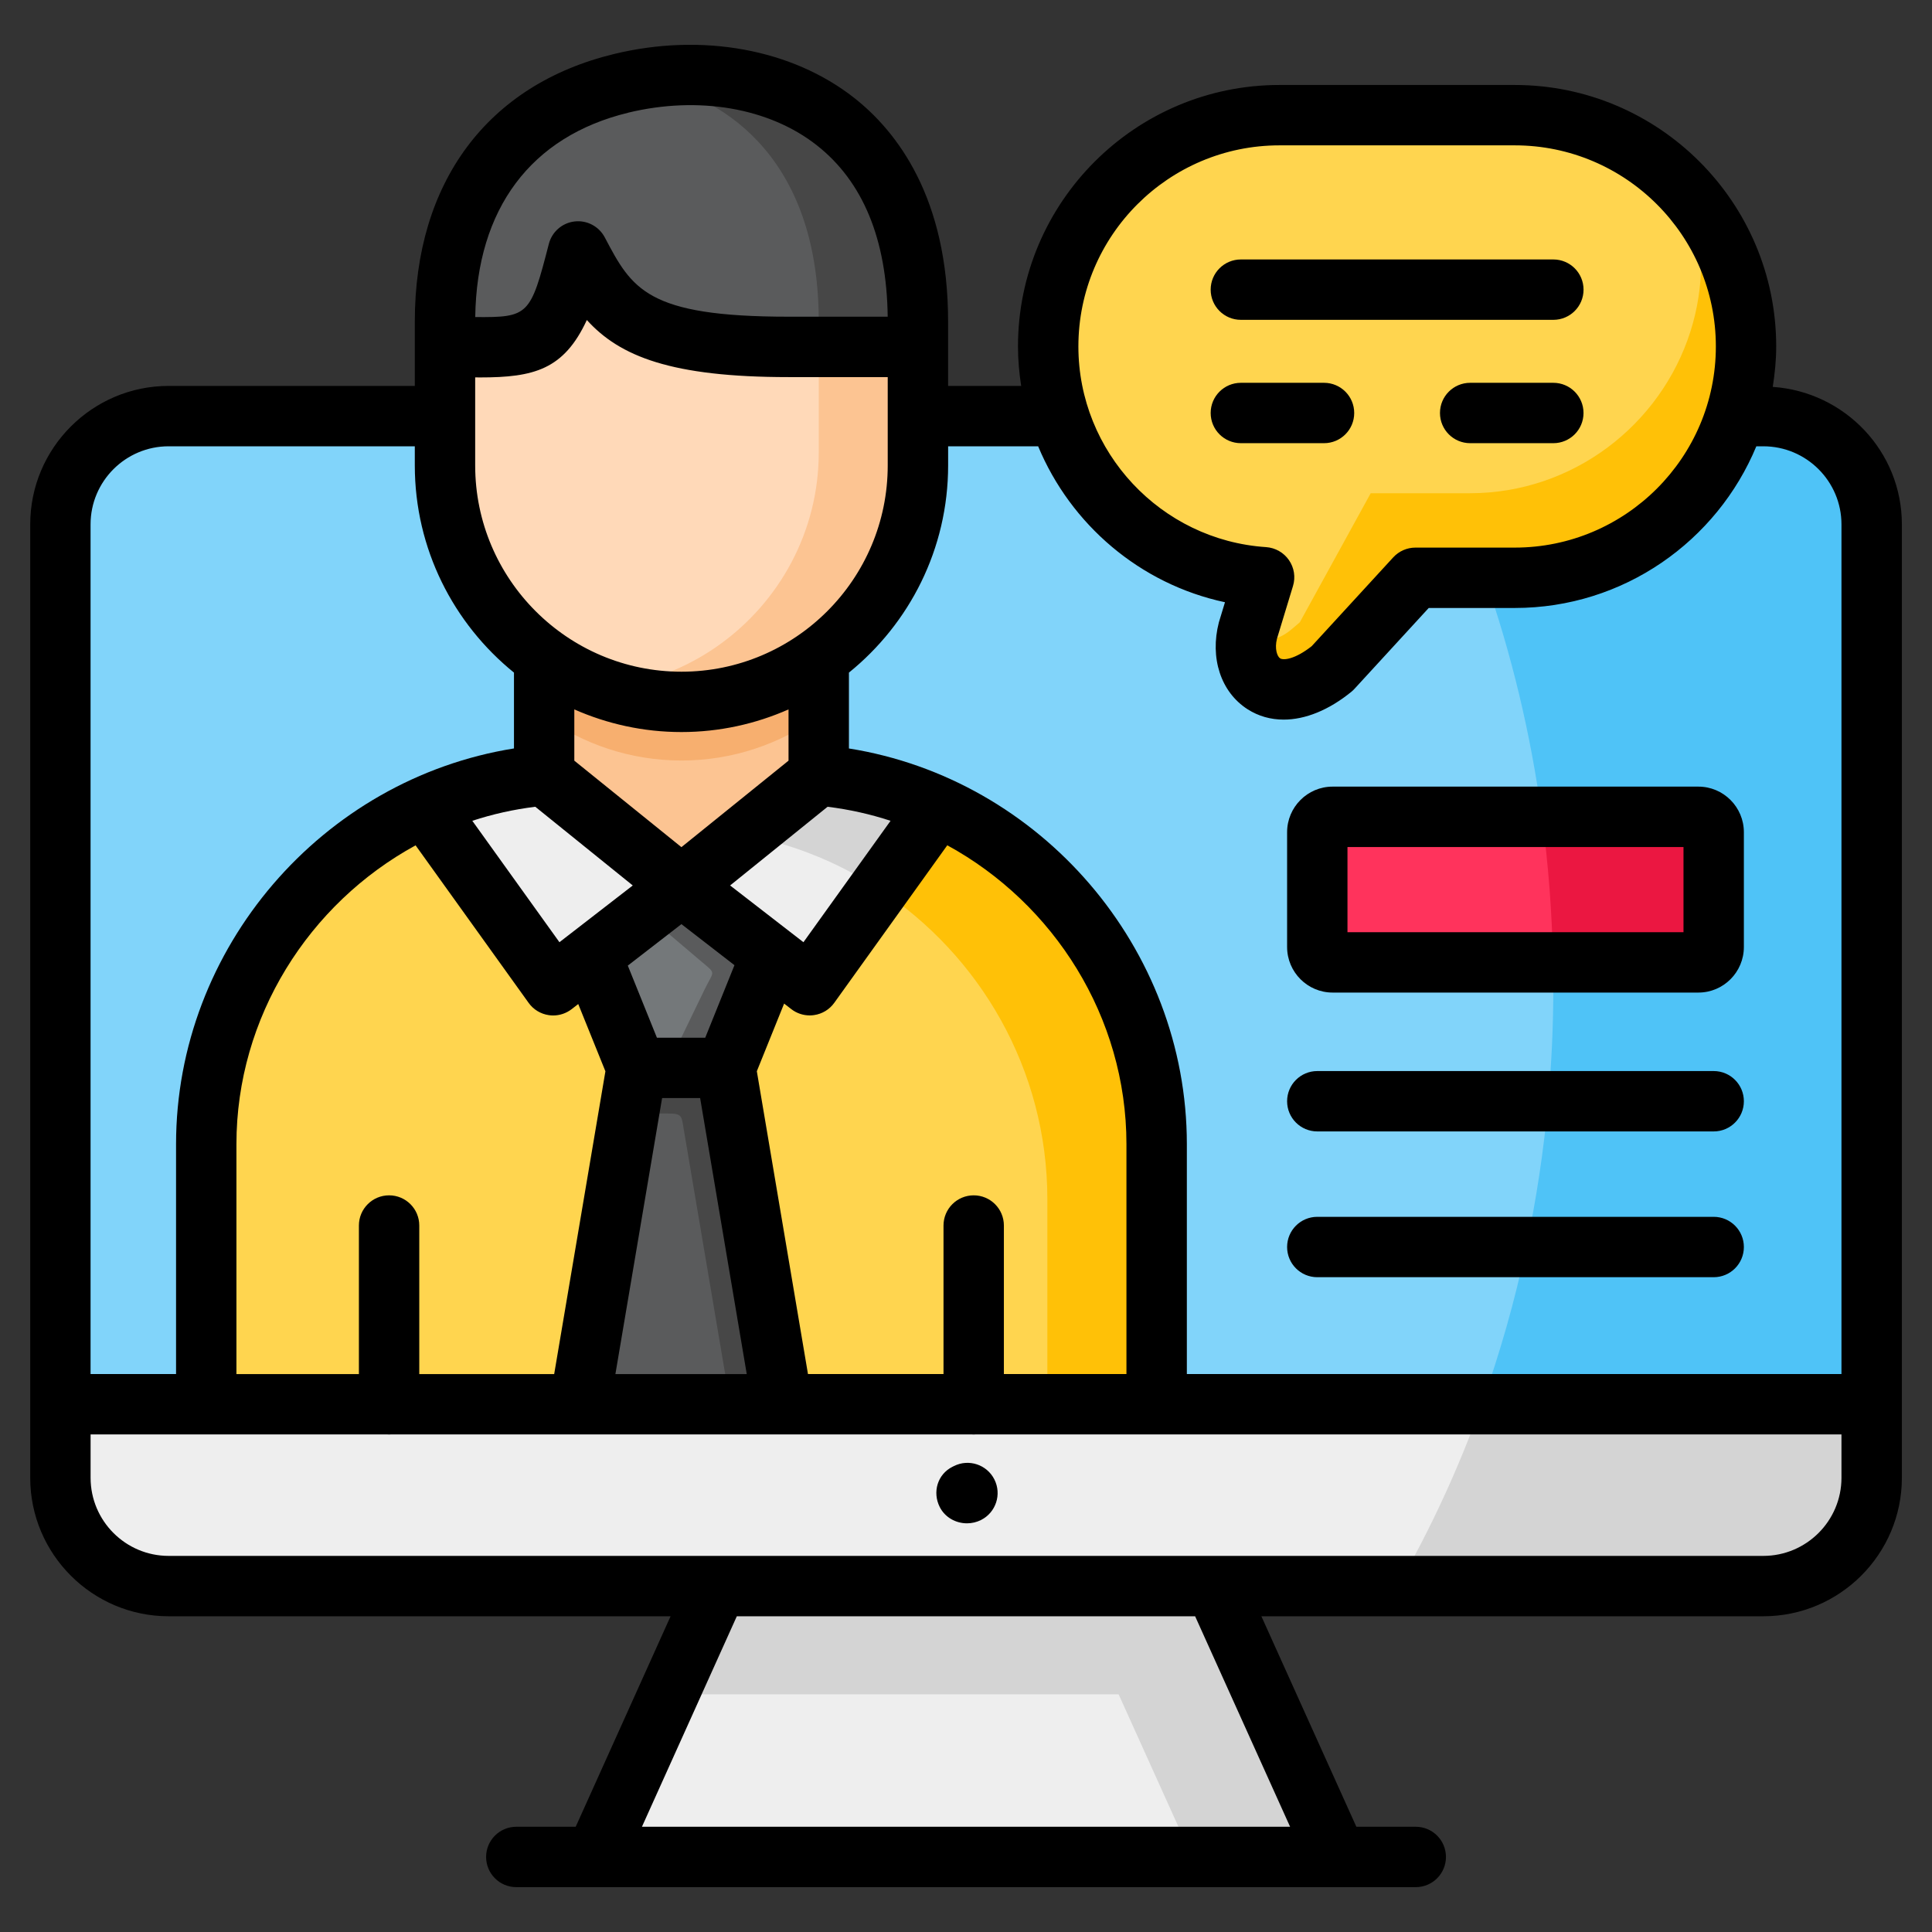
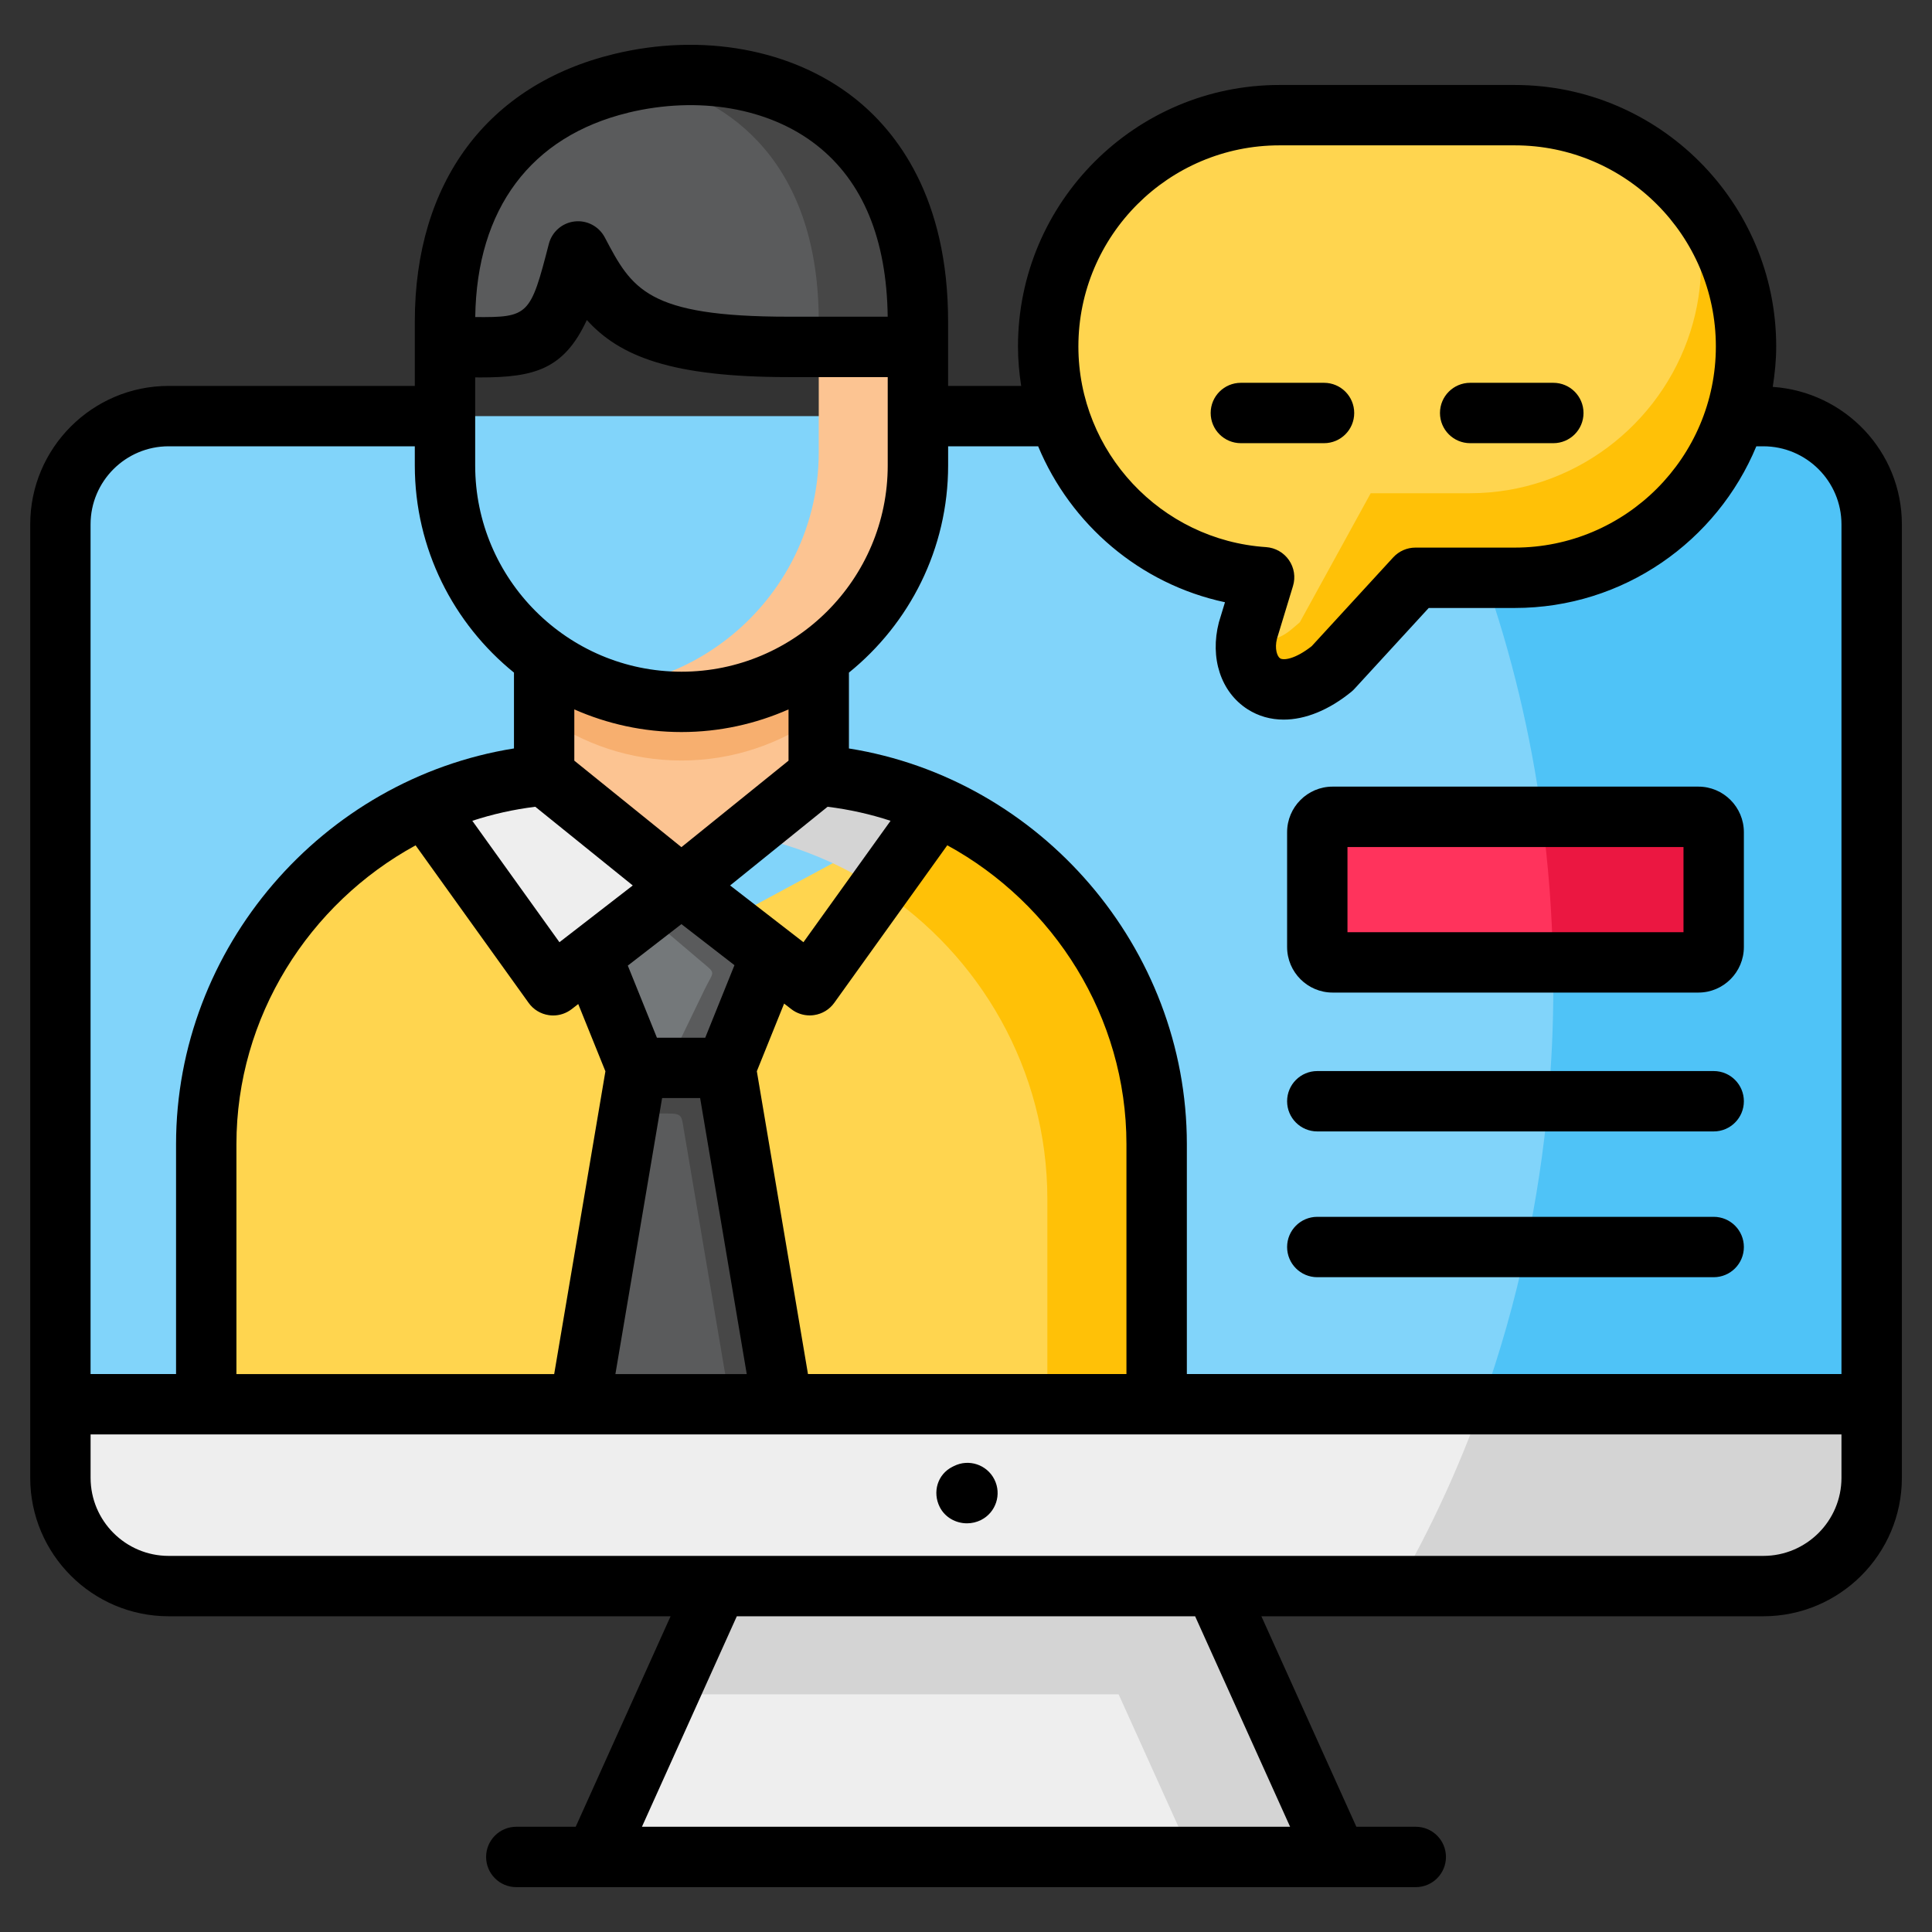
<svg xmlns="http://www.w3.org/2000/svg" enable-background="new 0 0 64 64" height="512" viewBox="0 0 64 64" width="512">
  <rect x="0" y="0" width="64" height="64" fill="#333333" stroke="none" />
  <g id="webinar">
    <g>
      <g>
        <path clip-rule="evenodd" d="m5.586 13.784c-1.975 0-3.586 1.612-3.586 3.587v29.147h4.216 55.568v-30.362c-.5-1.379-1.827-2.372-3.374-2.372-11.327 0-11.259 0-23.332 0h-4.671c-8.275 0-16.546 0-24.821 0z" fill="#81d4fa" fill-rule="evenodd" />
      </g>
      <g>
        <path clip-rule="evenodd" d="m61.784 46.517h-23.469-6.061-6.334-6.718-6.314-6.057-4.832v2.437c0 1.971 1.615 3.587 3.586 3.587h18.175 16.474 18.175c1.547 0 2.875-.992 3.374-2.372v-3.651z" fill="#eee" fill-rule="evenodd" />
      </g>
      <g>
        <path clip-rule="evenodd" d="m44.284 61.513-4.048-8.973h-16.474l-4.045 8.973z" fill="#eee" fill-rule="evenodd" />
      </g>
      <g>
        <path clip-rule="evenodd" d="m22.146 56.127h14.91l2.433 5.387h4.794l-4.048-8.973h-16.474z" fill="#d4d4d4" fill-rule="evenodd" />
      </g>
      <g>
        <path clip-rule="evenodd" d="m51.08 27.058h5.181c.281 0 .506.229.506.51v3.802c0 .281-.226.51-.506.51h-4.815c.007.267.01.534.01.801 0 1.283-.058 2.55-.171 3.799-.147 1.646-.394 3.258-.726 4.829-.38 1.793-.876 3.535-1.478 5.209h12.703v-30.362c-.5-1.379-1.827-2.372-3.374-2.372h-.927c-.986 3.097-3.894 5.356-7.306 5.356h-.989c.879 2.509 1.519 5.161 1.892 7.919z" fill="#4fc3f7" fill-rule="evenodd" />
      </g>
      <g>
        <path clip-rule="evenodd" d="m61.784 46.517h-12.703c-.76 2.122-1.694 4.138-2.775 6.023h12.104c1.547 0 2.875-.992 3.374-2.372z" fill="#d4d4d4" fill-rule="evenodd" />
      </g>
      <g>
-         <path clip-rule="evenodd" d="m19.148 8.329-4.408 3.162v2.293 1.632c0 2.615 1.3 4.942 3.285 6.369 1.283.921 2.854 1.465 4.548 1.465 1.69 0 3.261-.544 4.548-1.465 1.985-1.427 3.285-3.754 3.285-6.369v-1.632-2.293z" fill="#ffd9b8" fill-rule="evenodd" />
-       </g>
+         </g>
      <g>
        <path clip-rule="evenodd" d="m22.084 35.374-1.636-4.38-6.375-4.281c-4.261 1.93-7.241 6.228-7.241 11.191v8.614h13.528z" fill="#ffd54f" fill-rule="evenodd" />
      </g>
      <g>
        <path clip-rule="evenodd" d="m43.637 27.568v3.802c0 .281.226.51.506.51h12.118c.281 0 .506-.229.506-.51v-3.802c0-.281-.226-.51-.506-.51h-12.118c-.281 0-.506.229-.506.51z" fill="#ff335c" fill-rule="evenodd" />
      </g>
      <g>
        <path clip-rule="evenodd" d="m41.344 20.864c-.404 1.564.914 2.81 2.792 1.273l2.751-2.998h3.289c3.412 0 6.321-2.259 7.306-5.356.229-.729.356-1.502.356-2.307 0-4.213-3.45-7.662-7.662-7.662h-7.792c-4.213 0-7.662 3.45-7.662 7.662 0 .804.127 1.578.356 2.307.934 2.94 3.607 5.127 6.796 5.339z" fill="#ffd54f" fill-rule="evenodd" />
      </g>
      <g>
        <path clip-rule="evenodd" d="m27.122 14.988c0 2.615-1.3 4.942-3.285 6.365-1.116.801-2.45 1.317-3.891 1.441.821.294 1.708.455 2.628.455 1.69 0 3.261-.544 4.548-1.465 1.985-1.427 3.285-3.754 3.285-6.369v-1.632-2.293h-3.285v1.862 1.636z" fill="#fcc492" fill-rule="evenodd" />
      </g>
      <g>
        <path clip-rule="evenodd" d="m45.406 16.34-2.348 4.274c-.39.322-.78.801-1.762.482-.222 1.448 1.054 2.502 2.84 1.04l2.751-2.998h3.289c3.412 0 6.321-2.259 7.306-5.356.229-.729.356-1.502.356-2.307 0-1.848-.664-3.545-1.762-4.873.181.671.277 1.372.277 2.074 0 .804-.123 1.578-.356 2.307-.986 3.097-3.894 5.356-7.306 5.356h-3.285z" fill="#ffc107" fill-rule="evenodd" />
      </g>
      <g>
        <path clip-rule="evenodd" d="m56.261 27.058h-5.181c.212 1.574.335 3.186.366 4.822h4.815c.281 0 .506-.229.506-.51v-3.802c0-.281-.226-.51-.506-.51z" fill="#eb1741" fill-rule="evenodd" />
      </g>
      <g>
        <path clip-rule="evenodd" d="m22.564 35.374 3.357 11.143h6.334 6.061v-8.614c0-4.962-2.981-9.261-7.241-11.191l-7.015 3.785z" fill="#ffd54f" fill-rule="evenodd" />
      </g>
      <g>
        <path clip-rule="evenodd" d="m31.074 26.713-1.961 2.734c3.354 2.197 5.582 5.989 5.582 10.277v6.793h3.621v-8.614c0-4.962-2.981-9.26-7.241-11.191z" fill="#ffc107" fill-rule="evenodd" />
      </g>
      <g>
        <path clip-rule="evenodd" d="m30.407 10.652c0-7.269-5.636-8.908-9.835-7.892-3.905.948-5.831 3.939-5.831 7.892v.838c2.827 0 3.487.414 4.408-3.162.975 1.848 1.629 3.162 6.978 3.162h4.281z" fill="#5a5b5c" fill-rule="evenodd" />
      </g>
      <g>
        <path clip-rule="evenodd" d="m21.198 2.631c3.124.572 5.924 2.899 5.924 8.022v.838h3.285v-.838c0-6.913-5.099-8.733-9.209-8.022z" fill="#474747" fill-rule="evenodd" />
      </g>
      <g>
        <path clip-rule="evenodd" d="m27.122 26.88v-5.096c-1.287.921-2.857 1.465-4.548 1.465-1.694 0-3.265-.544-4.548-1.465v5.096l4.548 3.675z" fill="#fcc492" fill-rule="evenodd" />
      </g>
      <g>
        <path clip-rule="evenodd" d="m22.574 25.193c1.69 0 3.261-.544 4.548-1.465v-1.944c-1.287.921-2.857 1.465-4.548 1.465-.92 0-1.807-.161-2.628-.455-.691-.25-1.335-.592-1.92-1.01v1.944c1.283.921 2.854 1.465 4.548 1.465z" fill="#f7af6f" fill-rule="evenodd" />
      </g>
      <g>
        <path clip-rule="evenodd" d="m22.574 29.348-4.548-3.672c-1.396.123-2.727.482-3.953 1.037l4.25 5.924 1.263-.979z" fill="#eee" fill-rule="evenodd" />
      </g>
      <g>
-         <path clip-rule="evenodd" d="m27.122 25.676-4.548 3.672 2.967 2.3 1.283.989 4.25-5.924c-1.225-.554-2.556-.914-3.953-1.037z" fill="#eee" fill-rule="evenodd" />
-       </g>
+         </g>
      <g>
        <path clip-rule="evenodd" d="m27.454 28.533c.578.264 1.133.568 1.66.914l1.961-2.734c-1.225-.554-2.556-.914-3.953-1.037l-2.454 1.982c.972.181 1.906.479 2.786.876z" fill="#d4d4d4" fill-rule="evenodd" />
      </g>
      <g>
        <path clip-rule="evenodd" d="m22.574 29.348-2.987 2.31 1.502 3.717h2.95l1.502-3.727z" fill="#74787a" fill-rule="evenodd" />
      </g>
      <g>
        <path clip-rule="evenodd" d="m21.089 35.374-1.886 11.143h6.718l-1.882-11.143z" fill="#5a5b5c" fill-rule="evenodd" />
      </g>
      <g>
        <path clip-rule="evenodd" d="m21.376 30.275 1.851 1.571c.513.435.424.291.116.927l-1.259 2.601h1.954l1.502-3.727-2.967-2.3z" fill="#5a5b5c" fill-rule="evenodd" />
      </g>
      <g>
        <path clip-rule="evenodd" d="m20.832 36.887h1.307c.469 0 .438.089.513.534l1.54 9.096h1.728l-1.882-11.143h-1.954-.996z" fill="#474747" fill-rule="evenodd" />
      </g>
      <g>
-         <path d="m32.255 47.517c-.552 0-1-.447-1-1v-5.92c0-.553.448-1 1-1s1 .447 1 1v5.92c0 .553-.448 1-1 1z" />
-       </g>
+         </g>
      <g>
-         <path d="m12.889 47.517c-.552 0-1-.447-1-1v-5.92c0-.553.448-1 1-1s1 .447 1 1v5.92c0 .553-.448 1-1 1z" />
-       </g>
+         </g>
      <g>
        <path d="m44.144 32.88h12.118c.831 0 1.506-.678 1.506-1.51v-3.802c0-.832-.676-1.51-1.506-1.51h-12.118c-.831 0-1.507.678-1.507 1.51v3.802c-0.0.832.676 1.51 1.507 1.51zm.493-4.821h11.131v2.821h-11.131z" />
        <path d="m43.637 37.48h13.131c.552 0 1-.447 1-1s-.448-1-1-1h-13.131c-.552 0-1 .447-1 1s.448 1 1 1z" />
        <path d="m43.637 42.309h13.131c.552 0 1-.447 1-1s-.448-1-1-1h-13.131c-.552 0-1 .447-1 1s.448 1 1 1z" />
        <path d="m58.725 12.815c.068-.437.114-.882.114-1.338 0-4.776-3.886-8.662-8.662-8.662h-7.793c-4.776 0-8.662 3.886-8.662 8.662 0 .444.04.879.106 1.307h-2.421v-1.293-.838c0-4.102-1.691-6.293-3.109-7.409-2.059-1.619-5.035-2.165-7.962-1.454-4.191 1.018-6.595 4.248-6.595 8.863v.838 1.293h-8.154c-2.529 0-4.586 2.058-4.586 4.587v31.583c0 2.529 2.058 4.587 4.586 4.587h16.627l-3.143 6.973h-1.968c-.552 0-1 .447-1 1s.448 1 1 1h29.796c.552 0 1-.447 1-1s-.448-1-1-1h-1.968l-3.146-6.973h16.627c2.531 0 4.59-2.058 4.59-4.587v-31.583c0-2.422-1.893-4.39-4.275-4.555zm-16.34-8h7.793c3.673 0 6.662 2.988 6.662 6.662s-2.989 6.663-6.662 6.663h-3.289c-.28 0-.547.117-.737.324l-2.7 2.941c-.547.431-.931.476-1.046.404-.097-.062-.19-.318-.104-.654l.53-1.742c.089-.292.04-.608-.134-.859s-.452-.409-.757-.43c-3.487-.231-6.218-3.151-6.218-6.647 0-3.674 2.989-6.662 6.662-6.662zm-7.995 9.969c1.077 2.589 3.372 4.565 6.189 5.166l-.202.665c-.306 1.185.067 2.314.951 2.88.36.23.765.343 1.195.343.717 0 1.5-.315 2.248-.926.037-.03.071-.064.103-.099l2.454-2.673h2.85c3.606 0 6.701-2.216 8.003-5.356h.23c1.428 0 2.59 1.16 2.59 2.587v28.146h-21.685v-7.613c0-6.509-4.847-12.098-11.194-13.11v-2.513c2.002-1.621 3.286-4.094 3.286-6.864v-.633zm-15.47 16.128c-.016.014-.035.024-.05.038l-.338.262-2.886-4.022c.67-.22 1.367-.376 2.086-.465l3.229 2.607zm1.135 4.576-1.697 10.03h-10.526v-7.613c0-4.219 2.403-7.974 5.935-9.902l3.745 5.219c.158.221.399.367.668.406.048.007.097.011.144.011.22 0 .435-.073.612-.209l.219-.17zm2.518-7.425-3.548-2.865v-1.698c1.087.479 2.286.75 3.548.75 1.262 0 2.461-.271 3.548-.75v1.698zm0 2.55 1.757 1.36-.968 2.402h-1.601l-.964-2.388zm-.64 5.762h1.26l1.544 9.143h-4.351zm2.253-7.043 3.229-2.607c.719.089 1.416.245 2.086.465l-2.886 4.022zm1.789 3.913.237.183c.176.137.392.209.612.209.048 0 .096-.004.144-.011.269-.039.51-.185.668-.406l3.744-5.219c3.531 1.929 5.935 5.684 5.935 9.902v7.613h-10.55l-1.694-10.03zm-5.168-29.512c2.336-.564 4.675-.161 6.254 1.082 1.524 1.2 2.313 3.108 2.345 5.676h-3.28c-4.707 0-5.192-.92-6.093-2.629-.193-.365-.594-.575-1-.526-.411.048-.749.344-.852.744-.61 2.368-.666 2.437-2.438 2.423.049-3.586 1.844-5.987 5.066-6.769zm-5.066 8.768c.053.001.108.002.159.002 1.795 0 2.779-.262 3.54-1.902 1.089 1.203 2.795 1.891 6.686 1.891h3.281v2.926c0 3.768-3.065 6.833-6.833 6.833-3.768 0-6.833-3.065-6.833-6.833zm-10.154 2.283h8.154v.633c0 2.77 1.284 5.243 3.285 6.864v2.512c-6.347 1.014-11.194 6.603-11.194 13.111v7.613h-2.832v-28.146c0-1.427 1.16-2.587 2.586-2.587zm37.149 45.73h-21.471l3.143-6.973h15.182zm15.675-8.973h-18.198c-.001 0-.002-0-.003 0h-34.623c-1.426 0-2.586-1.16-2.586-2.587v-1.437h58v1.437c0 1.427-1.162 2.587-2.59 2.587z" />
        <path d="m31.596 48.567-.048.024c-.493.249-.666.838-.418 1.331.175.346.534.54.903.54.158 0 .317-.036.465-.11.493-.249.691-.851.442-1.344-.248-.492-.85-.692-1.343-.441z" />
-         <path d="m41.105 10.595h10.352c.552 0 1-.447 1-1s-.448-1-1-1h-10.352c-.552 0-1 .447-1 1s.448 1 1 1z" />
        <path d="m41.105 14.681h2.755c.552 0 1-.447 1-1s-.448-1-1-1h-2.755c-.552 0-1 .447-1 1s.448 1 1 1z" />
        <path d="m51.456 12.681h-2.755c-.552 0-1 .447-1 1s.448 1 1 1h2.755c.552 0 1-.447 1-1s-.448-1-1-1z" />
      </g>
    </g>
  </g>
</svg>